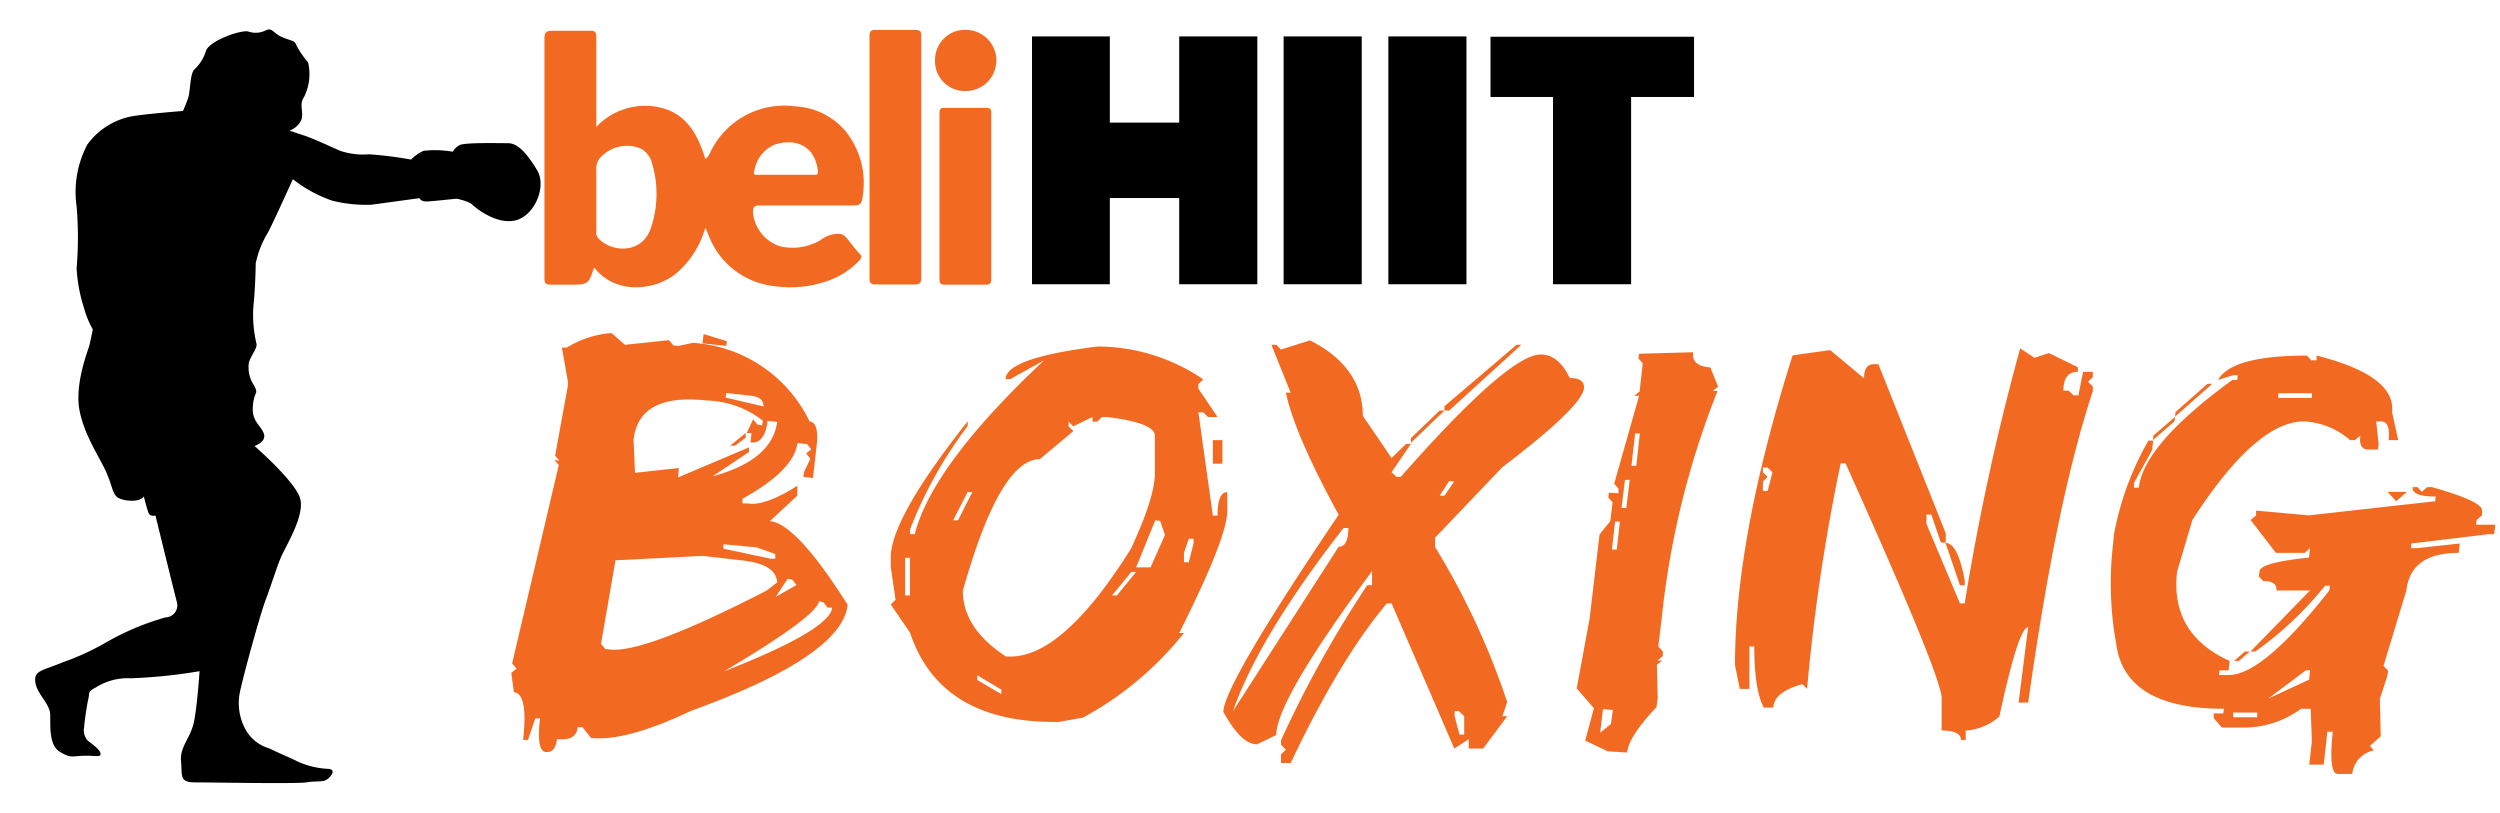
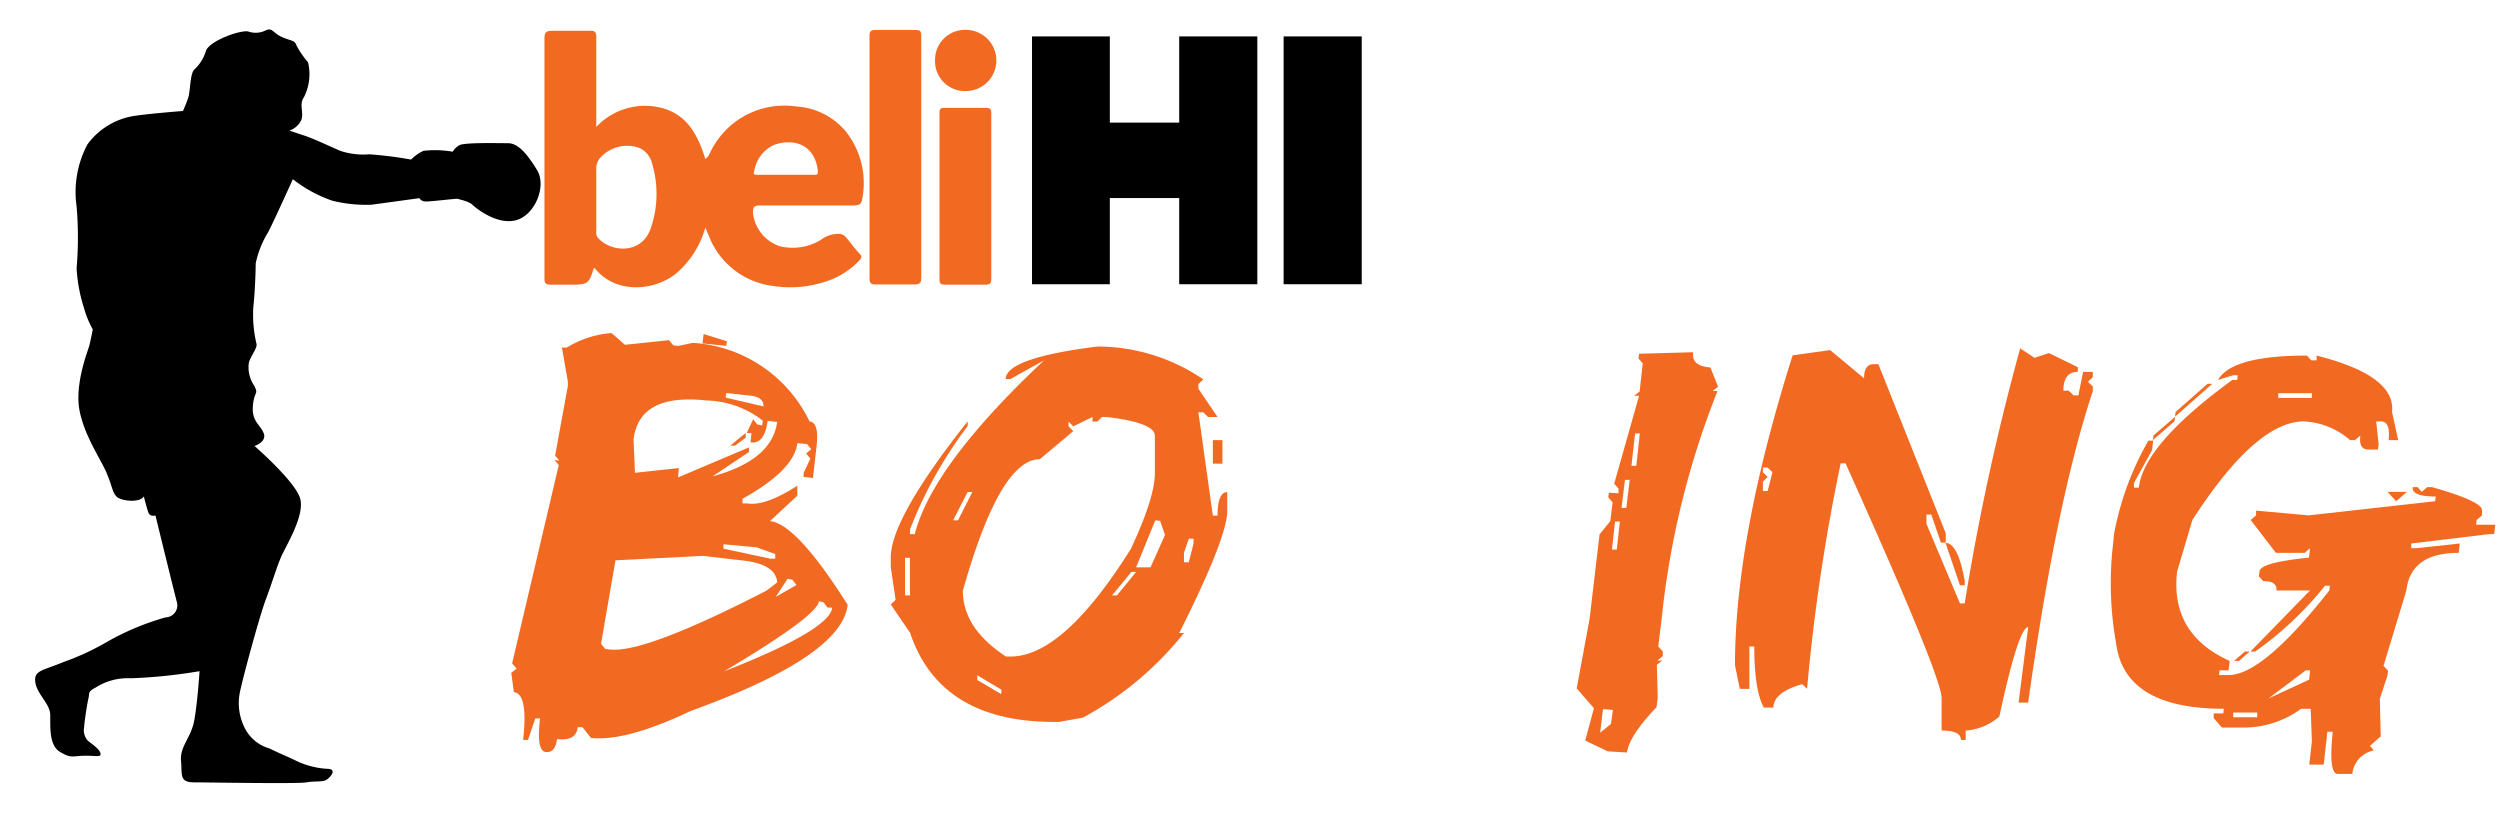
<svg xmlns="http://www.w3.org/2000/svg" viewBox="0 0 232.02 75.41">
  <defs>
    <style>.cls-1,.cls-2{fill:#f26921;}.cls-1{fill-rule:evenodd;}</style>
  </defs>
  <g id="New">
    <g id="beliHIIT_BOXING-2" data-name="beliHIIT BOXING">
      <path class="cls-1" d="M89.63,2.77a2.84,2.84,0,1,1,0,5.68,2.77,2.77,0,0,1-2.85-2.89A2.78,2.78,0,0,1,89.63,2.77Z" />
      <path class="cls-1" d="M92,18.25c0,2.53,0,5.07,0,7.6,0,.46-.12.58-.57.57-1.25,0-2.51,0-3.77,0-.36,0-.47-.12-.47-.48q0-7.73,0-15.45c0-.4.12-.49.51-.48,1.26,0,2.51,0,3.77,0,.43,0,.53.1.53.52C92,13.1,92,15.68,92,18.25Z" />
      <path class="cls-1" d="M85.5,14.6c0,3.71,0,7.43,0,11.14,0,.47-.1.67-.61.66-1.21,0-2.43,0-3.65,0-.42,0-.54-.14-.54-.56q0-11.25,0-22.51c0-.42.11-.55.53-.55,1.24,0,2.48,0,3.71,0,.46,0,.57.13.56.57Q85.5,9,85.5,14.6Z" />
      <path class="cls-1" d="M70.51,19.07c2.82,0,5.63,0,8.45,0,.89,0,1-.05,1.12-.95a7.68,7.68,0,0,0-1.65-6,6.52,6.52,0,0,0-4.55-2.24,7.62,7.62,0,0,0-8,4.34,1.27,1.27,0,0,1-.42.53c-.67-2.17-1.67-4.09-4-4.72a6.21,6.21,0,0,0-6.12,1.75v-.69c0-2.56,0-5.11,0-7.67,0-.44-.13-.58-.58-.56-1.18,0-2.36,0-3.53,0-.57,0-.7.18-.7.72,0,5.83,0,11.66,0,17.49,0,1.6,0,3.19,0,4.79,0,.41.14.57.56.56.62,0,1.24,0,1.86,0,1.6,0,1.7-.06,2.16-1.54.1,0,.13.06.18.12,1.95,2.32,5.51,2,7.51.34a8.67,8.67,0,0,0,2.66-4.22c.16.37.26.63.37.88a7.34,7.34,0,0,0,5.92,4.54,10.31,10.31,0,0,0,4.49-.29,7.51,7.51,0,0,0,3.52-2.08c.22-.25.26-.38,0-.64-.44-.48-.83-1-1.24-1.51a.93.93,0,0,0-.73-.32,2.76,2.76,0,0,0-1.65.59,5.07,5.07,0,0,1-3.74.57,3.66,3.66,0,0,1-2.52-3.14C69.87,19.23,70,19.07,70.51,19.07Zm-10.18,2.3c-.94,2.29-3.69,2-4.83.71a.72.72,0,0,1-.16-.54c0-1,0-2,0-3.05s0-1.8,0-2.7a1.57,1.57,0,0,1,.51-1.3,3.35,3.35,0,0,1,3.56-.73,2.14,2.14,0,0,1,1.12,1.46A9.8,9.8,0,0,1,60.33,21.37ZM70,15.9a3.22,3.22,0,0,1,1.85-2.46c1.94-.66,3.81.05,4.06,2.47,0,.39-.22.31-.42.31H72.87c-.86,0-1.72,0-2.58,0C70.06,16.23,69.87,16.19,70,15.9Z" />
      <path d="M95.78,26.38v-23H103v8h6.44v-8h7.25v23h-7.25v-8H103v8Z" />
      <path d="M119.13,26.38v-23h7.25v23Z" />
-       <path d="M128.85,26.38v-23h7.25v23Z" />
-       <path d="M144.13,26.38V9h-5.8V3.41h18.89V9h-5.84V26.38Z" />
      <g id="BOXING_copy_3_-_copie_3" data-name="BOXING copy 3 - copie 3">
        <g id="CARDIO_f" data-name="CARDIO f">
          <path class="cls-2" d="M56.78,30.93,58,32l4.09-.43.4.48.44.06,1.37-.29a12.9,12.9,0,0,1,10.83,7.29c.6.06.82.82.66,2.25l-.34,3-.89-.1.05-.43.6-1.26-.39-.49.47-.38-.39-.49L74,41.13q-.29,2.49-5.09,5.16l0,.43.44,0Q71,47,74,45.08L74,46l-2.54,2.36q2.46.25,7.21,7.77-.52,4.77-14.56,9.85-6,2.85-9.26,2.51l-.79-1-.45,0c-.08.87-.72,1.24-1.91,1.1-.11.8-.4,1.2-.89,1.2h-.16c-.59-.06-.77-1.11-.53-3.12l-.44,0L49,68.67l-.45,0q.48-4.31-.86-4.43l-.24-1.8.5-.38-.42-.49,4.33-18.41-.4-.46.45.05-.39-.46,1.18-6.47,0-.43-.55-3.13.45,0a9.24,9.24,0,0,1,3.91-1.33A1.36,1.36,0,0,1,56.78,30.93ZM57.12,52l-1.34,7.74.39.49.45.05q3.2.36,14.51-5.46l1-.77Q72,52.31,68.77,52l-3.54-.41ZM58.8,40.8l.13,3.08L63,43.44l-.07.87,6.58-2.79,0,.43-3.38,2.26c3.69-1,5.67-2.68,6-5.05l-.89-.1c-.18,1.43-.7,2.11-1.58,2l.08-.87-.44,0,.6-1.28.39.49.45.08.05-.44a8.78,8.78,0,0,0-5.19-1.87Q59.3,36.47,58.8,40.8ZM65.3,31l2.16.67-.06.43-2.2-.23Zm1.84,19.51,0,.41,4.36.93.45,0,0-.43-1.73-.62ZM76,55.8q-.15,1.37-8.81,6.51Q77,58.47,77.24,56.39l-.44,0-.37-.49Zm-8.6-19.33-.06.43,3.52.82c0-.58-.36-.91-1.23-1Zm1.81,3.71,0,.44-1,.74-.44,0Zm3.88,13.54L72,55.39l1.92-1.1-.39-.49Z" />
          <path class="cls-2" d="M101.85,32.16a17.4,17.4,0,0,1,9.82,3.05l-.45.44v.43L113,38.7h-.89l-.44-.44h-.45l1.34,9.59H113c0-1.45.3-2.18.9-2.18v1.75q0,2.46-4.46,11.33h.44a30.65,30.65,0,0,1-9.37,7.85L98.28,67h-.44q-10.61,0-13.38-8.28l-1.79-2.62.45-.43-.45-3.05v-.88q0-3.62,7.14-12.64v.44a39.44,39.44,0,0,0-5.35,9.59v.44h.44q1.63-6.39,12-16.13l-3.13,1.74h-.44Q93.38,33.22,101.85,32.16ZM84,51.77v3.49h.45V51.77Zm5.8-6.1-1.34,2.62h.45l1.33-2.62Zm9.81-6.1-.44-.44v.44l.44.44L96.5,42.62q-3.7,0-7.14,12.21c0,2.32,1.34,4.36,4,6.1h.44q4.89,0,11.16-10,2.22-4.77,2.22-7V40.44c0-.8-1.48-1.38-4.46-1.74h-.44l-.45.43h-.44V38.7ZM90.7,62.67v.44l2.23,1.31V64ZM105,53.08l-1.79,2.18h.45l1.78-2.18Zm2.22-4.79-1.78,4.36h1.34l1.34-3-.45-1.31ZM110.33,50l-.45,1.31v.87h.45l.44-1.74V50Zm2.23-9.15h.89v2.18h-.89Z" />
-           <path class="cls-2" d="M121.57,31.59c3.27,1.65,4.91,4,4.91,7l2.67,3.92,1.34-1.31h.45l-1.79,2.62.45.44H130Q140,32.9,143,32.9c1.08,0,2,.73,2.68,2.18.89,0,1.33.29,1.33.87q0,1.65-7.58,7.41l-6.24,6.54v.87a69.74,69.74,0,0,1,6.69,14.39l-.45,1.31h.45l-2.23,3h-1.34v-.87l-1.34.87L129.15,56h-.44q-4.34,5.15-8.93,14.82h-.89V70l.45-.43-.45-.44v-.43a104.62,104.62,0,0,1,8-14.39h.45V53Q118.45,65,118.45,68.21l-1.79.87c-1,0-2-1-3.12-3q0-2.46,10.7-18.31-4.08-7.45-4.9-11.33h.44L118,32h.45l.44.44ZM114.43,66l9.81-15.26q.9,0,.9-1.74h-.45Q116.8,59.14,114.43,66Zm19.18-27.9h.45l-3.12,3v-.43Zm.89,6.54L133.61,46h.45l.89-1.31ZM140.75,32h.44l-6.69,6.1h-.44V37.7ZM135,66v.44l.45,1.74h.44V66.47L135.4,66Z" />
          <path class="cls-2" d="M157.14,32.69c-.12.87.41,1.33,1.6,1.41l.71,1.79-.5.4.45,0a79.06,79.06,0,0,0-5.18,21.09L153.9,60l.42.46,0,.43-.5.41.45,0-.5.4.08,3.07-.11.86c-1.7,1.78-2.61,3.19-2.74,4.21l-1.79-.11-2.09-1,.81-3-1.6-1.84,1.2-6.48.92-7.81,1-1.24.21-1.74-.4-.46.06-.43.89.05,0-.43-.4-.46,2.31-8.16-.45,0,.5-.4.29-2.61-.4-.46.06-.43Zm-8.37,33.12L148.51,68l1-.81.18-1.3Zm1.12-17.4L149.6,51l.45,0,.29-2.6Zm.92-3.87-.32,2.6.45,0,.31-2.61Zm.94-4.31-.34,3,.45,0,.33-3Z" />
          <path class="cls-2" d="M169.85,32.49,173,35.11c0-.87.29-1.31.89-1.31h.44l6.25,15.69v.87h-.45l-.89-2.61h-.45v.87L181.9,56h.44a221.91,221.91,0,0,1,5.15-23.67l1.33.88,1.34-.44,2.68,1.31v.43c-.89,0-1.34.58-1.34,1.75H192l.44.43h.45l.44-2.18h.9V35l-.45.43.45.44v.44q-3.36,10.08-6,28.9h-.89l.89-7c-.59,0-1.49,2.76-2.67,8.28a5.19,5.19,0,0,1-3.13,1.31v.87h-.44c0-.58-.6-.87-1.79-.87v-3q0-2-8.92-21.8h-.45a180.22,180.22,0,0,0-3.12,20.93l-.44-.44c-1.79.51-2.68,1.24-2.68,2.18h-.89c-.6-1.09-.89-3-.89-5.67h-.45v3.93h-.89l-.45-2.18q0-11.85,5.35-28.77Zm-6.24,10.9v.44l.44.43-.44.44v.87h.44l.45-1.74-.45-.44Zm16.95,7c.77,0,1.36,1.17,1.78,3.49v.44h-.44Z" />
          <path class="cls-2" d="M214.11,33l.39.44H215L215,33q7.37,1.86,7,5.24l.57,2.61h-.89c.12-1.16-.11-1.74-.71-1.74h-.44l.23,2.18-.08.43h-.89c-.59,0-.84-.43-.73-1.3l-.5.43h-.45a7.05,7.05,0,0,0-4.28-1.74q-4.46,0-10.36,9.15l-1.42,4.8q-.65,5.79,4.88,8.28l-.1.87H206l-.06.44h.9q3.17,0,9.34-7.85l.05-.44h-.45a31.84,31.84,0,0,1-6.48,6.11h-.44l5.53-5.67h-3.12q.1-.87-1.23-.87l-.4-.44.06-.43c0-.58,1.58-1,4.59-1.31l.1-.87-.5.43h-2.67l-2.34-3.05.5-.43,0-.44,4.88.44L226,46.52l.05-.44q-2.24,0-2.13-.87h.45l.39.44.5-.44h.45q4.74,1.34,4.64,2.18l0,.44-.5.43-.05.44h1.78l-.1.87H231l-7.22.87,0,.44h.45l4.06-.44-.1.87c-3,0-4.59,1.17-4.86,3.49l-2.12,7,.42.44-.05.44-.71,2.18.08,3.48-1,.88.36.43a2.47,2.47,0,0,0-2,2.18h-1.34c-.59,0-.75-1.31-.47-3.92H216l-.34,3.05h-1.34l.24-2.18-.11-3h-.89a9,9,0,0,1-5.11,1.74h-2.24l-.76-.87,0-.44h.89l.05-.43q-9.25,0-10-6.1A30.85,30.85,0,0,1,195.9,54a29.77,29.77,0,0,1,.21-3.51l.08-.87a27.26,27.26,0,0,1,3.2-8.72h.44l-.1.87-1.68,3.05,0,.44h.45q.45-4,8.68-10h.45l.05-.43h-.44l-1.39.43Q207.13,33,214.11,33Zm-12.23,5.67-.08.44-2,1.74.06-.43Zm3-3.05h.44l-3.46,3.05.05-.43Zm2.38,30.51,0,.44h2.23l0-.44Zm1.08-5.66h.45l-1,.87h-.45Zm2.18,4.36,3.78-1.75.1-.87H214Zm.92-28.34,0,.44h3.12l0-.44Zm10.15,9.16h1.79l-1,.87Z" />
        </g>
      </g>
      <g id="Design">
        <path d="M5.87,61.45a23.58,23.58,0,0,0,3.89-1.78,24.31,24.31,0,0,1,5.6-2.37,1.12,1.12,0,0,0,1.07-1.37c-.15-.52-2-8.08-2-8.08s-.48.11-.63-.22-.45-1.56-.45-1.56c-.37.63-2.15.44-2.55,0s-.37-.93-.93-2.23-2-3.33-2.48-5.7.7-5.42.85-5.9.37-1.67.37-1.67a8.9,8.9,0,0,1-.82-2,14.68,14.68,0,0,1-.68-3.67,34.2,34.2,0,0,0,0-5.74,9.44,9.44,0,0,1,1-5.75,6.62,6.62,0,0,1,4.27-2.64c1.48-.23,4.6-.47,4.6-.47A13,13,0,0,0,17.49,9c.18-.65.15-2.23.57-2.57a3.86,3.86,0,0,0,1.06-1.73c.38-.94,3.19-1.93,3.91-1.78a2.08,2.08,0,0,0,1.63-.1c.64-.3.64.25,1.56.64s1.11.25,1.31.79a8.21,8.21,0,0,0,1.06,1.53A4.75,4.75,0,0,1,28.22,9c-.5.71,0,1.4-.25,2.12a1.88,1.88,0,0,1-1.11,1l1.28.43c.86.26,2.62,1.1,3.44,1.45a6.73,6.73,0,0,0,2.69.32,36.48,36.48,0,0,1,3.88.49A4.13,4.13,0,0,1,39.29,14a9.44,9.44,0,0,1,2.72.08,1.8,1.8,0,0,1,.62-.6c.44-.27,3.58-.19,4.52-.19s1.78,1,2.69,2.49-.17,4.15-1.92,4.65S44.16,19.32,43.84,19s-1.31-.52-1.39-.55-2.37.25-2.89.25-.63-.31-.63-.31L34.48,19a13.06,13.06,0,0,1-3.63-.37,12.52,12.52,0,0,1-3.67-2s-1.89,4.18-2.3,4.93a9.06,9.06,0,0,0-1.15,2.89c0,.78-.07,2.67-.22,4.07a11.66,11.66,0,0,0,.3,3.41c.07.38-.52,1.08-.71,1.71a3,3,0,0,0,.49,2.15c.44.89,0,.44-.12,1.88s.67,1.72,1,2.53-.85,1.19-.85,1.19,3.75,3.26,4.23,4.85-1.34,4.45-1.78,5.49-.82,2.37-1.41,3.93-2.37,8.12-2.45,8.9a5.09,5.09,0,0,0,.56,3.11A3.69,3.69,0,0,0,25,69.46c1.07.52,1.55.7,2.33,1.07a7.7,7.7,0,0,0,3,.82c1,0,.38.74,0,1s-1,.11-1.89.26-9,0-10.41,0-1.11-.7-1.23-2S17.69,68.49,18,67s.52-4.71.52-4.71a48.25,48.25,0,0,1-6.38.66,5.52,5.52,0,0,0-3.26.86c-.78.4-.55.52-.67,1s-.37,2.11-.4,2.66a1.46,1.46,0,0,0,.33,1.26c.3.26,1.11.78,1.19,1.19s-.52.19-1.56.22-1.19.26-2.22-.37-.86-2.41-.89-3.45-1.23-1.89-1.38-3S3.9,62.27,5.87,61.45Z" />
      </g>
    </g>
  </g>
</svg>